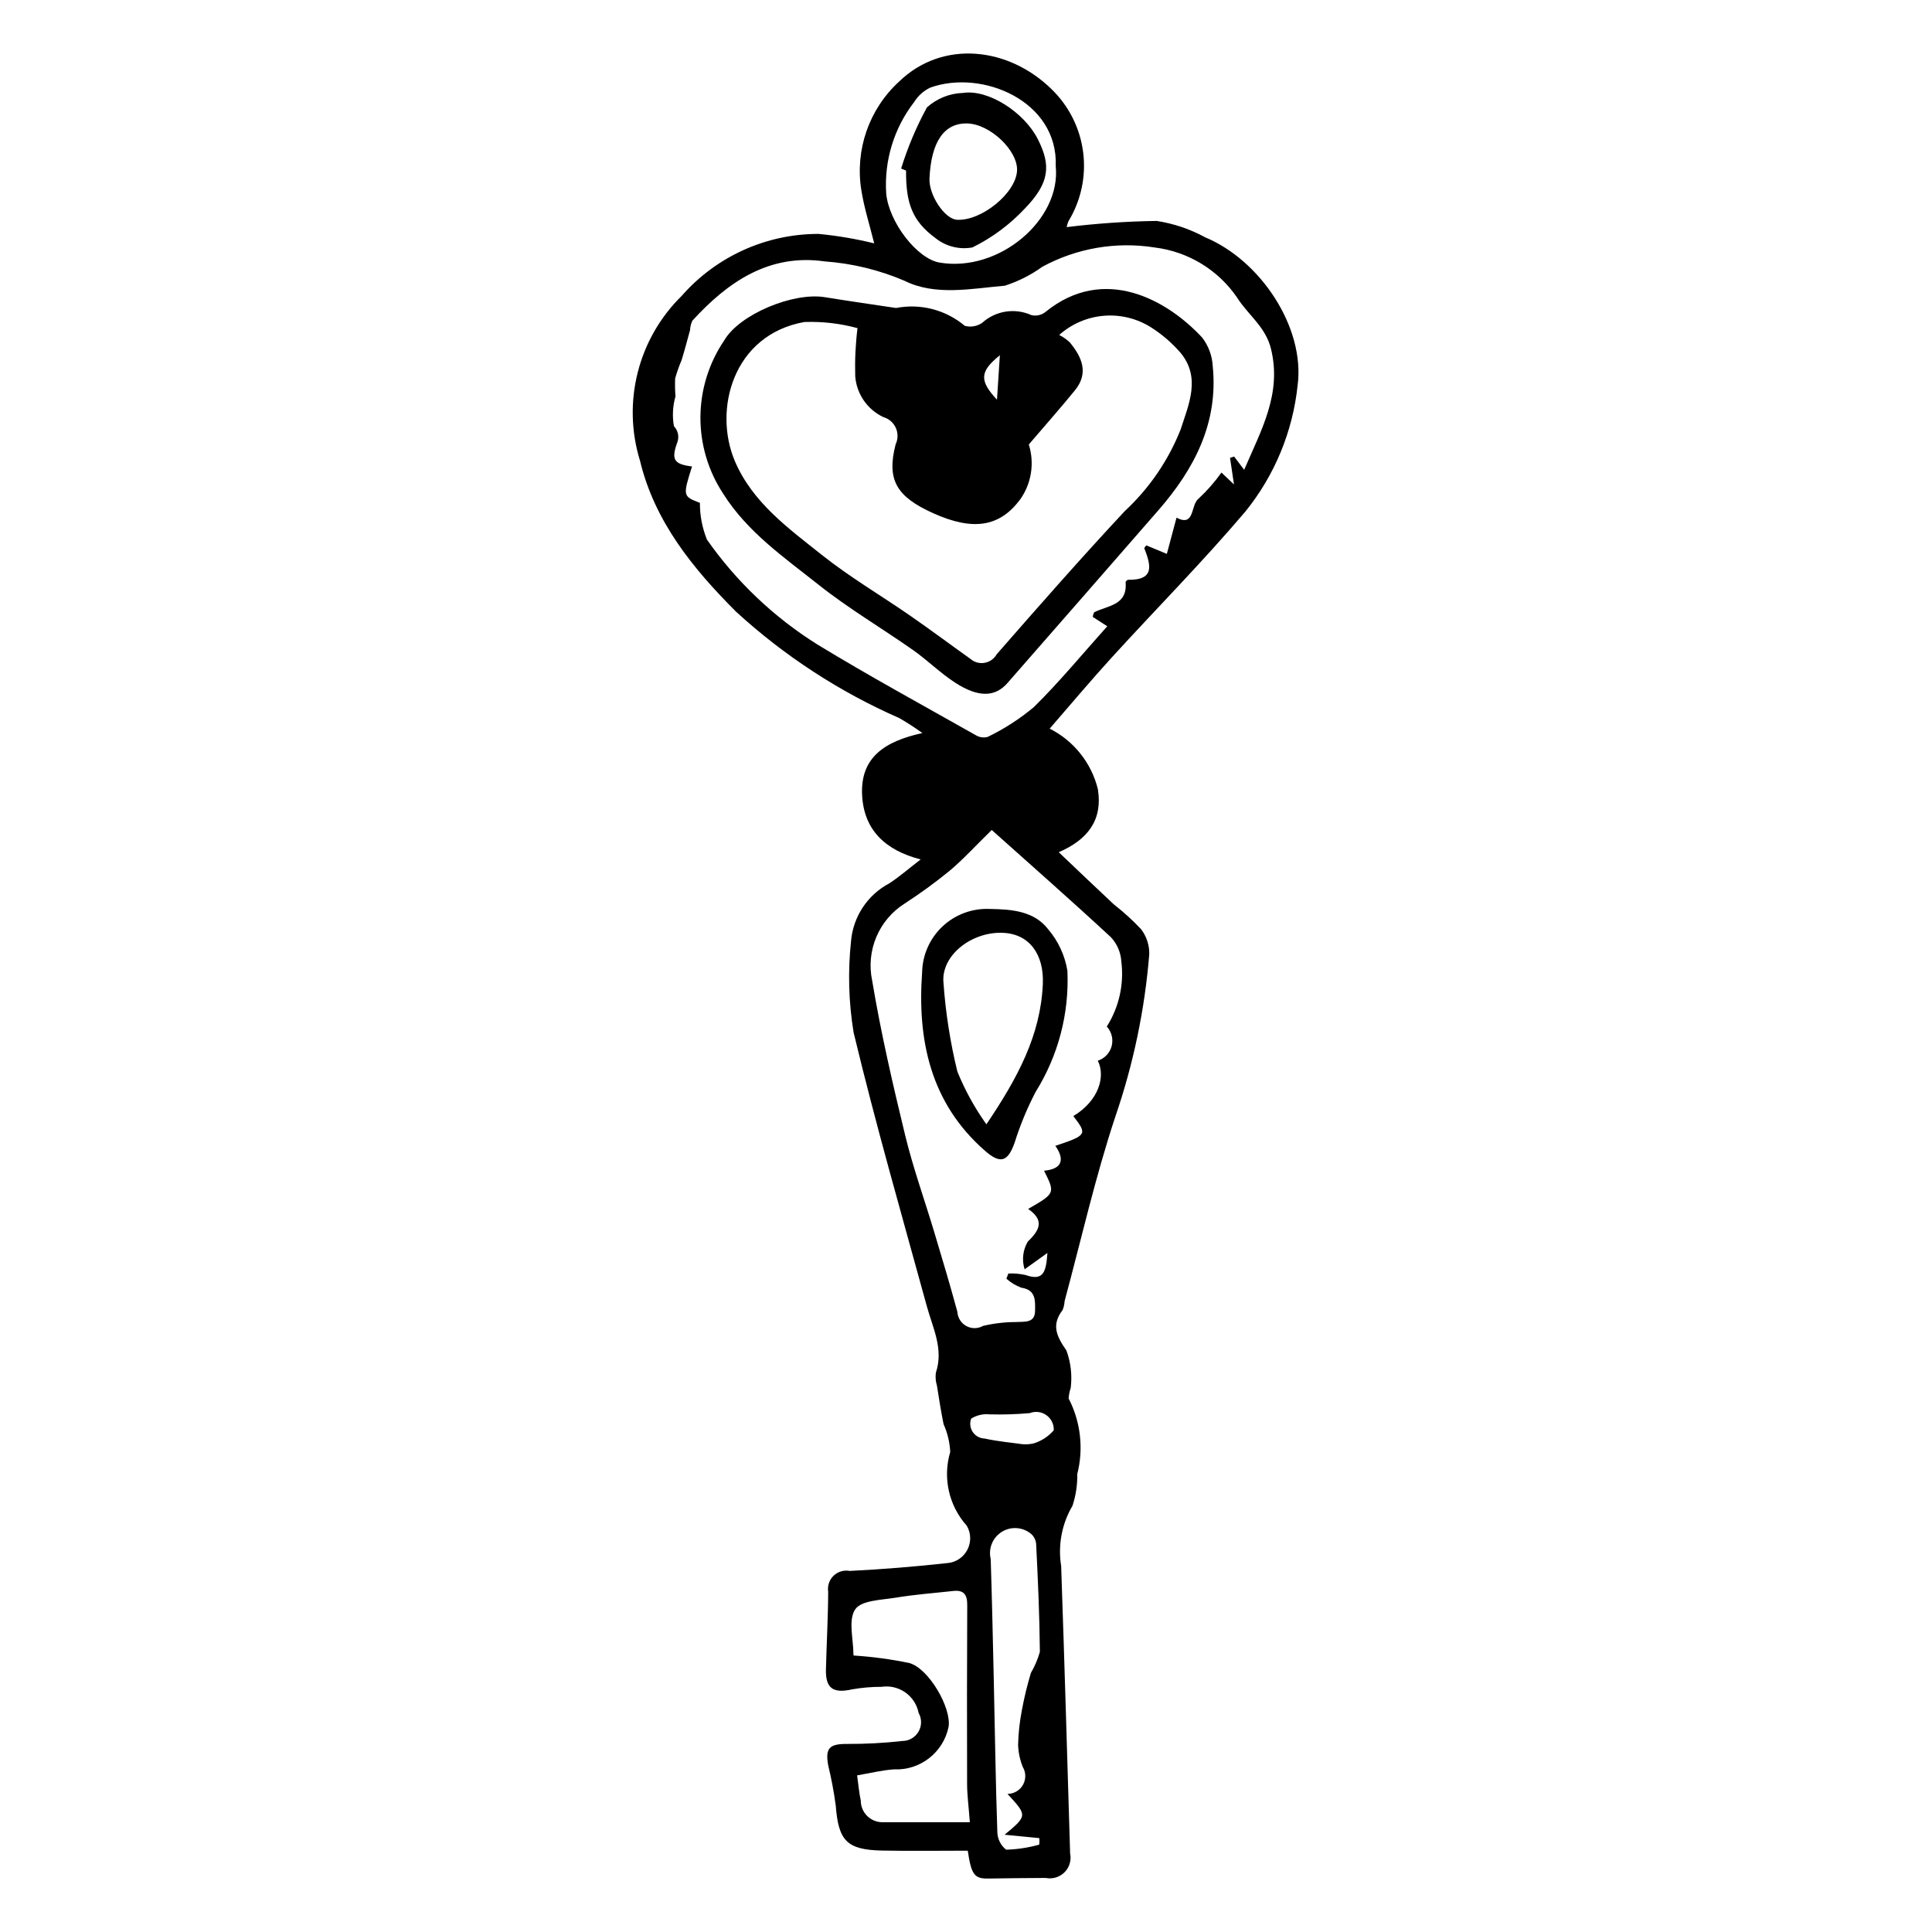
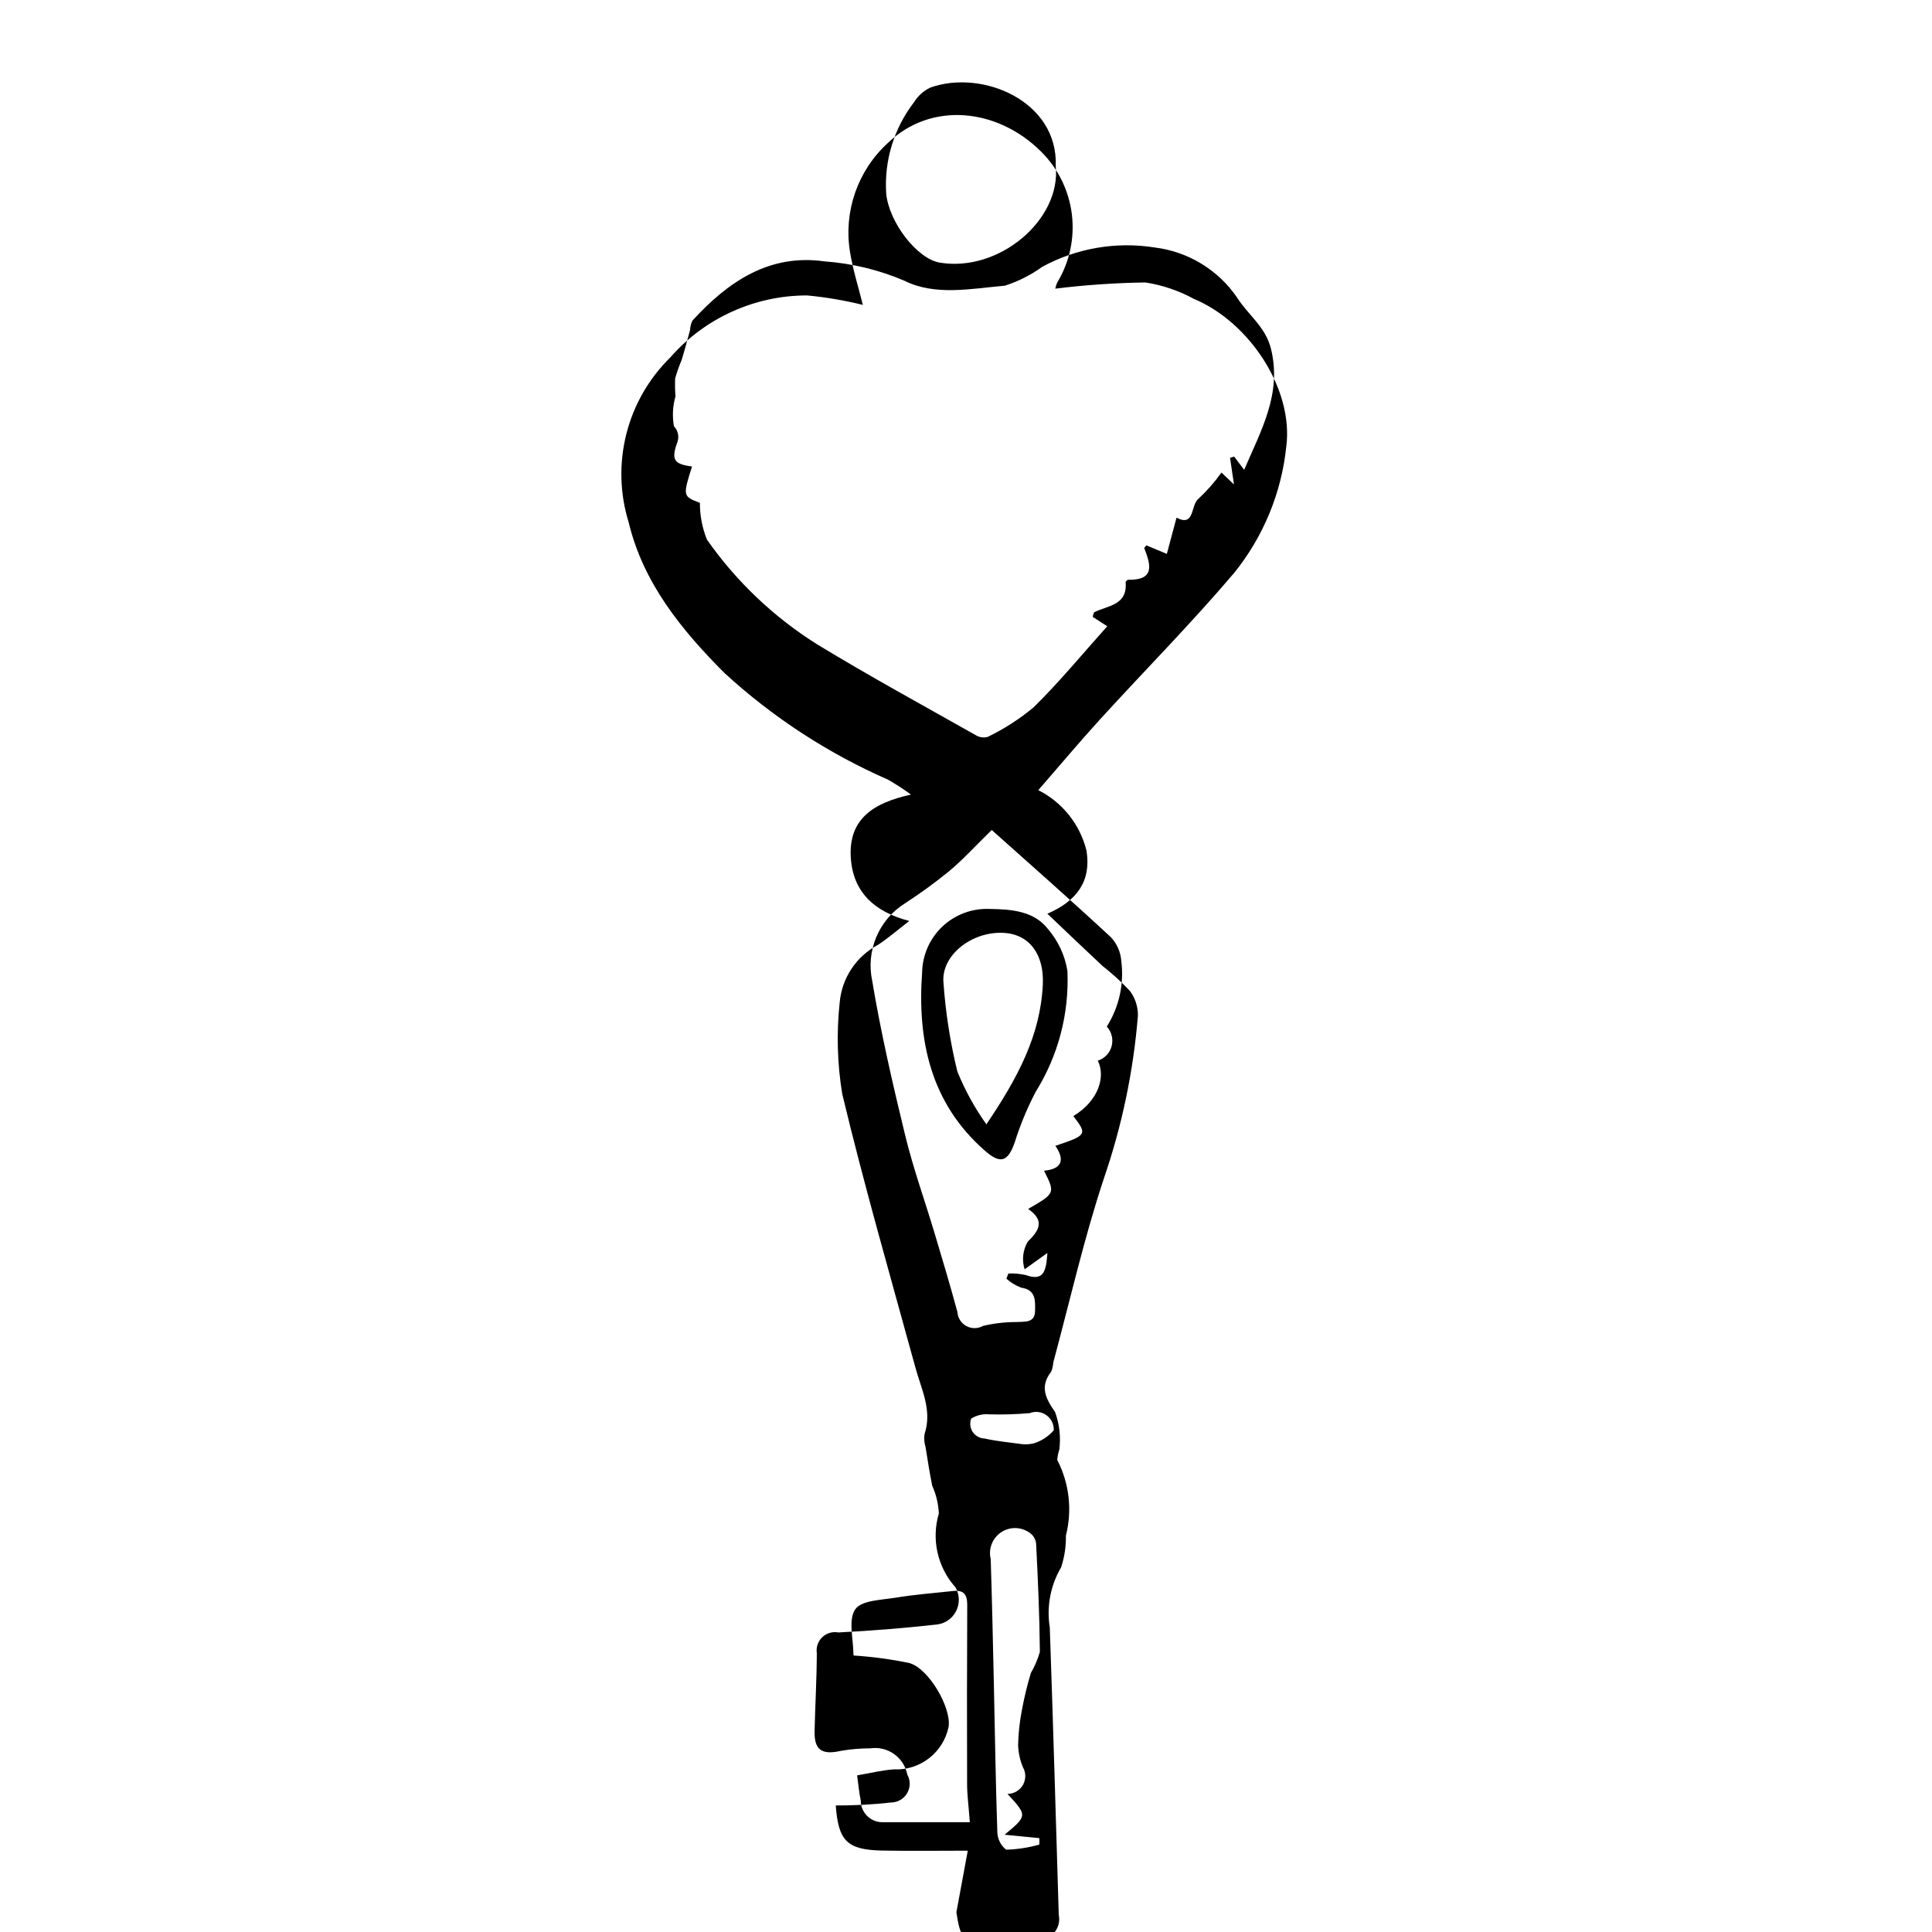
<svg xmlns="http://www.w3.org/2000/svg" fill="#000000" width="800px" height="800px" version="1.1" viewBox="144 144 512 512">
  <g>
-     <path d="m400.47 634.45c-7.656 0-15.172 0.117-22.684-0.031-9.383-0.188-11.602-2.602-12.305-11.953h-0.004c-0.477-3.559-1.141-7.094-1.988-10.586-0.852-4.656 0.344-5.746 5-5.719h0.004c4.887 0.023 9.773-0.238 14.629-0.781 1.77-0.004 3.402-0.945 4.293-2.473 0.891-1.527 0.902-3.414 0.031-4.953-0.891-4.562-5.211-7.617-9.809-6.93-2.617-0.004-5.231 0.219-7.805 0.668-5.043 1.133-7.07-0.223-6.949-5.289 0.164-6.867 0.57-13.734 0.59-20.602-0.234-1.555 0.301-3.129 1.434-4.219 1.137-1.094 2.731-1.566 4.273-1.27 8.613-0.434 17.215-1.125 25.801-2.074l0.004 0.004c2.269-0.164 4.297-1.484 5.359-3.5 1.062-2.012 1.016-4.43-0.129-6.398-4.766-5.309-6.43-12.711-4.398-19.551-0.121-2.551-0.719-5.059-1.762-7.387-0.695-3.394-1.215-6.824-1.766-10.246-0.34-1.098-0.434-2.258-0.273-3.394 2.094-6.266-0.789-11.75-2.367-17.5-6.641-24.18-13.59-48.293-19.438-72.664-1.312-8-1.539-16.141-0.676-24.203 0.559-6.496 4.383-12.266 10.148-15.309 2.578-1.672 4.91-3.723 8.297-6.328-9.371-2.434-15.008-7.777-15.508-16.961-0.551-10.094 6.023-14.359 15.969-16.535l-0.004-0.004c-1.957-1.418-3.988-2.738-6.082-3.945-15.895-6.969-30.527-16.508-43.316-28.234-11.426-11.445-21.578-23.879-25.441-40.031h-0.004c-2.336-7.59-2.539-15.676-0.586-23.375 1.949-7.699 5.981-14.711 11.652-20.273 9.148-10.434 22.352-16.418 36.227-16.418 4.984 0.469 9.926 1.309 14.785 2.508-1.184-4.797-2.66-9.375-3.406-14.074v0.004c-1.73-10.68 2.031-21.508 10.008-28.812 11.539-11.172 29.086-9.172 40.508 2.129v-0.004c4.559 4.461 7.473 10.332 8.27 16.656s-0.566 12.734-3.875 18.188c-0.23 0.516-0.398 1.055-0.504 1.609 7.918-0.98 15.883-1.527 23.863-1.641 4.504 0.691 8.852 2.16 12.855 4.344 14.738 6.144 26.453 23.934 24.504 39.133h-0.004c-1.273 12.297-6.094 23.957-13.871 33.562-11.312 13.316-23.645 25.766-35.43 38.688-5.492 6.023-10.727 12.277-16.418 18.82l-0.004-0.004c6.394 3.223 11.059 9.078 12.777 16.027 1.328 8.199-2.676 13.398-10.367 16.723 5.219 4.953 9.898 9.445 14.641 13.867v-0.004c2.566 2 4.973 4.195 7.199 6.566 1.445 1.902 2.203 4.238 2.148 6.625-1.188 14.625-4.195 29.043-8.957 42.918-5.336 16.051-9.062 32.637-13.48 48.996-0.043 0.812-0.223 1.609-0.527 2.359-3.051 3.988-1.602 6.949 1.027 10.75l-0.004 0.004c1.152 3.156 1.535 6.543 1.125 9.879-0.297 0.902-0.484 1.836-0.559 2.785 3.191 6.176 4.012 13.312 2.297 20.051 0.055 2.856-0.375 5.699-1.27 8.41-2.828 4.805-3.891 10.445-3 15.949 0.465 13.137 0.863 26.273 1.27 39.41 0.379 12.25 0.746 24.5 1.105 36.754v-0.004c0.383 1.809-0.168 3.691-1.473 5.004-1.305 1.312-3.18 1.879-4.992 1.512-5.074 0.023-10.148 0.074-15.219 0.16-3.617 0.055-4.504-0.926-5.441-7.383zm73.246-365.95c4.527-10.559 10.047-20.188 7.094-32.105-1.449-5.844-6.121-8.992-8.957-13.516v-0.004c-5.027-7.356-12.977-12.195-21.82-13.285-10.23-1.629-20.715 0.168-29.82 5.113-3.019 2.18-6.359 3.867-9.906 5.008-8.887 0.77-18.438 2.777-26.605-1.301-6.719-2.875-13.871-4.609-21.156-5.137-14.723-2.098-25.629 5.406-35.043 15.684h-0.004c-0.375 0.789-0.594 1.648-0.633 2.519-0.723 2.644-1.414 5.297-2.219 7.918-0.676 1.59-1.254 3.223-1.727 4.883-0.062 1.602-0.035 3.203 0.082 4.801-0.73 2.559-0.871 5.25-0.402 7.871 1.074 1.117 1.43 2.742 0.918 4.203-1.723 4.68-0.91 5.871 3.875 6.465-2.469 7.82-2.438 7.918 2.082 9.641h0.004c-0.016 3.34 0.617 6.648 1.867 9.746 7.797 11.125 17.746 20.574 29.262 27.789 13.746 8.375 27.902 16.078 41.922 24.004v-0.004c0.953 0.609 2.117 0.789 3.211 0.496 4.391-2.121 8.5-4.773 12.238-7.898 6.816-6.715 12.93-14.148 19.457-21.426l-3.836-2.473c0.039-0.438 0.172-0.863 0.391-1.246 3.586-1.805 8.863-1.809 8.301-7.969 0.102-0.309 0.352-0.547 0.668-0.629 7.195 0.125 5.996-3.988 4.277-8.387 0.148-0.273 0.34-0.52 0.562-0.73 1.418 0.59 2.945 1.227 5.422 2.258l2.566-9.598c4.93 2.57 3.668-3.383 5.852-5.055 2.25-2.09 4.277-4.402 6.059-6.902l3.316 3.148-1.043-7.039 1.086-0.352zm-66.898 95.453c-4.473 4.375-7.625 7.856-11.191 10.84-3.789 3.094-7.746 5.977-11.852 8.637-3.363 2.117-5.996 5.215-7.539 8.879-1.543 3.66-1.926 7.711-1.098 11.598 2.297 13.766 5.449 27.41 8.746 40.984 2.106 8.668 5.148 17.105 7.711 25.668 2.102 7.016 4.207 14.031 6.121 21.102v-0.004c0.086 1.574 0.98 2.992 2.363 3.75 1.383 0.758 3.062 0.75 4.434-0.027 2.859-0.676 5.781-1.02 8.719-1.027 2.285-0.145 5.039 0.363 5.07-2.984 0.023-2.535 0.324-5.551-3.652-6.117l-0.004-0.004c-1.453-0.539-2.793-1.348-3.945-2.387l0.527-1.367h0.004c1.527-0.066 3.059 0.07 4.555 0.398 4.941 1.773 5.438-1.152 5.785-5.844l-6.043 4.332 0.004 0.004c-0.773-2.457-0.469-5.125 0.84-7.344 3.269-3.156 4.398-5.676 0.098-8.66 7.188-4.16 7.188-4.16 4.211-10.133 4.742-0.422 5.59-2.871 2.992-6.59 8.402-2.816 8.508-3.004 4.769-7.883 6.828-4.125 8.562-10.57 6.484-14.676l-0.004-0.004c1.809-0.574 3.191-2.035 3.676-3.867 0.484-1.832-0.004-3.785-1.289-5.176 3.254-5.141 4.617-11.258 3.848-17.293-0.152-2.383-1.125-4.633-2.754-6.379-10.496-9.727-21.246-19.18-31.586-28.426zm-35.676 250.54c0.395 2.805 0.543 4.762 0.969 6.66-0.012 3.102 2.445 5.648 5.543 5.754 7.594 0.02 15.191 0.004 23.363 0.004-0.324-4.301-0.719-7.188-0.727-10.074-0.051-15.836-0.039-31.676 0.035-47.512 0.016-2.742-0.938-4.012-3.723-3.699-5.023 0.562-10.082 0.926-15.062 1.75-3.828 0.633-9.238 0.695-10.891 3.106-1.914 2.793-0.492 7.875-0.48 11.961 0 0.273 0.309 0.547 0.152 0.293 4.914 0.32 9.801 0.98 14.621 1.973 5.223 1.426 11.23 11.926 10.445 16.914-1.395 6.82-7.547 11.605-14.496 11.281-3.184 0.211-6.328 1.012-9.75 1.59zm39.852 4.914c1.695-0.008 3.258-0.922 4.098-2.394 0.836-1.477 0.82-3.285-0.043-4.746-0.758-1.875-1.18-3.871-1.242-5.894 0.074-3.078 0.414-6.148 1.004-9.172 0.613-3.328 1.41-6.621 2.387-9.863 1.023-1.746 1.82-3.617 2.375-5.562-0.078-9.574-0.512-19.152-0.992-28.719-0.141-1.23-0.836-2.328-1.891-2.973-2.273-1.527-5.25-1.5-7.492 0.066-2.246 1.566-3.297 4.348-2.652 7.008 0.348 10.766 0.578 21.535 0.82 32.301 0.301 13.387 0.48 26.777 0.941 40.16 0.074 1.789 0.922 3.457 2.324 4.57 2.969-0.086 5.918-0.539 8.777-1.34 0.07-0.574 0.078-1.152 0.016-1.727l-9.195-0.895c6.059-5.059 6.059-5.059 0.766-10.82zm12.785-431.37c0.684-17.316-19.559-25.73-33.223-20.828-1.777 0.84-3.277 2.18-4.312 3.856-5.328 6.898-7.953 15.504-7.394 24.203 0.711 7.637 8.191 17.332 14.184 18.328 15.832 2.633 32.199-11.449 30.746-25.559zm-8.828 338.69c1.023 0.09 2.059 0.012 3.059-0.234 2.031-0.641 3.848-1.832 5.242-3.445 0.078-1.578-0.652-3.086-1.938-4.008-1.285-0.922-2.949-1.125-4.418-0.547-3.562 0.316-7.137 0.426-10.711 0.324-1.691-0.168-3.387 0.23-4.82 1.141-0.438 1.184-0.277 2.504 0.43 3.547 0.703 1.043 1.871 1.684 3.129 1.719 3.492 0.777 7.086 1.082 10.027 1.504z" />
-     <path d="m381.46 225.62c6.473-1.254 13.168 0.48 18.219 4.723 1.574 0.434 3.258 0.145 4.598-0.785 3.559-3.215 8.68-4.019 13.055-2.051 1.285 0.309 2.644 0.016 3.688-0.805 15.59-12.703 32.34-3.199 41.582 6.773 1.66 2.176 2.633 4.797 2.781 7.531 1.523 15.059-4.859 27.27-14.398 38.215-13.309 15.273-26.637 30.527-39.98 45.77-3.254 3.727-7.633 3.945-13.824-0.039-3.961-2.547-7.352-5.965-11.219-8.68-8.277-5.816-17.059-10.977-24.957-17.25-9.152-7.266-18.934-13.996-25.371-24.215l0.004 0.004c-3.973-6.039-6.066-13.117-6.016-20.344 0.051-7.231 2.246-14.277 6.305-20.258 4.031-6.922 18.254-12.812 26.629-11.457 6.699 1.086 13.426 2.039 18.906 2.867zm-10.215 5.34c-4.59-1.25-9.34-1.797-14.094-1.625-18.969 3.406-24.188 23.344-18.383 36.914 4.664 10.91 14.18 17.77 23.062 24.836 7.379 5.871 15.594 10.684 23.367 16.07 5.356 3.707 10.574 7.606 15.879 11.383h0.004c1.027 0.934 2.426 1.348 3.797 1.125 1.371-0.223 2.566-1.055 3.25-2.266 11.176-12.789 22.387-25.559 33.973-37.973 6.469-6.008 11.516-13.383 14.773-21.586 2.117-6.606 5.453-13.742-0.023-20.355l-0.004-0.004c-2.246-2.59-4.859-4.848-7.754-6.691-3.727-2.375-8.125-3.465-12.527-3.109-4.402 0.359-8.57 2.144-11.863 5.086 1.012 0.516 1.949 1.168 2.785 1.938 3.231 3.91 5.129 8.137 1.375 12.746-3.754 4.613-7.703 9.066-12.215 14.344 1.543 4.914 0.719 10.266-2.234 14.488-5.441 7.363-12.496 8.512-23.121 3.719-9.715-4.383-12.375-8.82-9.938-18.25 0.652-1.379 0.668-2.973 0.043-4.363-0.629-1.391-1.836-2.434-3.301-2.852-4.25-2.008-7.098-6.141-7.453-10.828-0.121-4.258 0.078-8.52 0.602-12.746zm36.965 18.973c0.234-3.586 0.465-7.172 0.766-11.785-5.316 4.281-5.531 6.672-0.762 11.785z" />
+     <path d="m400.47 634.45c-7.656 0-15.172 0.117-22.684-0.031-9.383-0.188-11.602-2.602-12.305-11.953h-0.004h0.004c4.887 0.023 9.773-0.238 14.629-0.781 1.77-0.004 3.402-0.945 4.293-2.473 0.891-1.527 0.902-3.414 0.031-4.953-0.891-4.562-5.211-7.617-9.809-6.93-2.617-0.004-5.231 0.219-7.805 0.668-5.043 1.133-7.07-0.223-6.949-5.289 0.164-6.867 0.57-13.734 0.59-20.602-0.234-1.555 0.301-3.129 1.434-4.219 1.137-1.094 2.731-1.566 4.273-1.27 8.613-0.434 17.215-1.125 25.801-2.074l0.004 0.004c2.269-0.164 4.297-1.484 5.359-3.5 1.062-2.012 1.016-4.43-0.129-6.398-4.766-5.309-6.43-12.711-4.398-19.551-0.121-2.551-0.719-5.059-1.762-7.387-0.695-3.394-1.215-6.824-1.766-10.246-0.34-1.098-0.434-2.258-0.273-3.394 2.094-6.266-0.789-11.75-2.367-17.5-6.641-24.18-13.59-48.293-19.438-72.664-1.312-8-1.539-16.141-0.676-24.203 0.559-6.496 4.383-12.266 10.148-15.309 2.578-1.672 4.91-3.723 8.297-6.328-9.371-2.434-15.008-7.777-15.508-16.961-0.551-10.094 6.023-14.359 15.969-16.535l-0.004-0.004c-1.957-1.418-3.988-2.738-6.082-3.945-15.895-6.969-30.527-16.508-43.316-28.234-11.426-11.445-21.578-23.879-25.441-40.031h-0.004c-2.336-7.59-2.539-15.676-0.586-23.375 1.949-7.699 5.981-14.711 11.652-20.273 9.148-10.434 22.352-16.418 36.227-16.418 4.984 0.469 9.926 1.309 14.785 2.508-1.184-4.797-2.66-9.375-3.406-14.074v0.004c-1.73-10.68 2.031-21.508 10.008-28.812 11.539-11.172 29.086-9.172 40.508 2.129v-0.004c4.559 4.461 7.473 10.332 8.27 16.656s-0.566 12.734-3.875 18.188c-0.23 0.516-0.398 1.055-0.504 1.609 7.918-0.98 15.883-1.527 23.863-1.641 4.504 0.691 8.852 2.16 12.855 4.344 14.738 6.144 26.453 23.934 24.504 39.133h-0.004c-1.273 12.297-6.094 23.957-13.871 33.562-11.312 13.316-23.645 25.766-35.43 38.688-5.492 6.023-10.727 12.277-16.418 18.82l-0.004-0.004c6.394 3.223 11.059 9.078 12.777 16.027 1.328 8.199-2.676 13.398-10.367 16.723 5.219 4.953 9.898 9.445 14.641 13.867v-0.004c2.566 2 4.973 4.195 7.199 6.566 1.445 1.902 2.203 4.238 2.148 6.625-1.188 14.625-4.195 29.043-8.957 42.918-5.336 16.051-9.062 32.637-13.48 48.996-0.043 0.812-0.223 1.609-0.527 2.359-3.051 3.988-1.602 6.949 1.027 10.75l-0.004 0.004c1.152 3.156 1.535 6.543 1.125 9.879-0.297 0.902-0.484 1.836-0.559 2.785 3.191 6.176 4.012 13.312 2.297 20.051 0.055 2.856-0.375 5.699-1.27 8.41-2.828 4.805-3.891 10.445-3 15.949 0.465 13.137 0.863 26.273 1.27 39.41 0.379 12.25 0.746 24.5 1.105 36.754v-0.004c0.383 1.809-0.168 3.691-1.473 5.004-1.305 1.312-3.18 1.879-4.992 1.512-5.074 0.023-10.148 0.074-15.219 0.16-3.617 0.055-4.504-0.926-5.441-7.383zm73.246-365.95c4.527-10.559 10.047-20.188 7.094-32.105-1.449-5.844-6.121-8.992-8.957-13.516v-0.004c-5.027-7.356-12.977-12.195-21.82-13.285-10.23-1.629-20.715 0.168-29.82 5.113-3.019 2.18-6.359 3.867-9.906 5.008-8.887 0.77-18.438 2.777-26.605-1.301-6.719-2.875-13.871-4.609-21.156-5.137-14.723-2.098-25.629 5.406-35.043 15.684h-0.004c-0.375 0.789-0.594 1.648-0.633 2.519-0.723 2.644-1.414 5.297-2.219 7.918-0.676 1.59-1.254 3.223-1.727 4.883-0.062 1.602-0.035 3.203 0.082 4.801-0.73 2.559-0.871 5.25-0.402 7.871 1.074 1.117 1.43 2.742 0.918 4.203-1.723 4.68-0.91 5.871 3.875 6.465-2.469 7.82-2.438 7.918 2.082 9.641h0.004c-0.016 3.34 0.617 6.648 1.867 9.746 7.797 11.125 17.746 20.574 29.262 27.789 13.746 8.375 27.902 16.078 41.922 24.004v-0.004c0.953 0.609 2.117 0.789 3.211 0.496 4.391-2.121 8.5-4.773 12.238-7.898 6.816-6.715 12.93-14.148 19.457-21.426l-3.836-2.473c0.039-0.438 0.172-0.863 0.391-1.246 3.586-1.805 8.863-1.809 8.301-7.969 0.102-0.309 0.352-0.547 0.668-0.629 7.195 0.125 5.996-3.988 4.277-8.387 0.148-0.273 0.34-0.52 0.562-0.73 1.418 0.59 2.945 1.227 5.422 2.258l2.566-9.598c4.93 2.57 3.668-3.383 5.852-5.055 2.25-2.09 4.277-4.402 6.059-6.902l3.316 3.148-1.043-7.039 1.086-0.352zm-66.898 95.453c-4.473 4.375-7.625 7.856-11.191 10.84-3.789 3.094-7.746 5.977-11.852 8.637-3.363 2.117-5.996 5.215-7.539 8.879-1.543 3.66-1.926 7.711-1.098 11.598 2.297 13.766 5.449 27.41 8.746 40.984 2.106 8.668 5.148 17.105 7.711 25.668 2.102 7.016 4.207 14.031 6.121 21.102v-0.004c0.086 1.574 0.98 2.992 2.363 3.75 1.383 0.758 3.062 0.75 4.434-0.027 2.859-0.676 5.781-1.02 8.719-1.027 2.285-0.145 5.039 0.363 5.07-2.984 0.023-2.535 0.324-5.551-3.652-6.117l-0.004-0.004c-1.453-0.539-2.793-1.348-3.945-2.387l0.527-1.367h0.004c1.527-0.066 3.059 0.07 4.555 0.398 4.941 1.773 5.438-1.152 5.785-5.844l-6.043 4.332 0.004 0.004c-0.773-2.457-0.469-5.125 0.84-7.344 3.269-3.156 4.398-5.676 0.098-8.66 7.188-4.16 7.188-4.16 4.211-10.133 4.742-0.422 5.59-2.871 2.992-6.59 8.402-2.816 8.508-3.004 4.769-7.883 6.828-4.125 8.562-10.57 6.484-14.676l-0.004-0.004c1.809-0.574 3.191-2.035 3.676-3.867 0.484-1.832-0.004-3.785-1.289-5.176 3.254-5.141 4.617-11.258 3.848-17.293-0.152-2.383-1.125-4.633-2.754-6.379-10.496-9.727-21.246-19.18-31.586-28.426zm-35.676 250.54c0.395 2.805 0.543 4.762 0.969 6.66-0.012 3.102 2.445 5.648 5.543 5.754 7.594 0.02 15.191 0.004 23.363 0.004-0.324-4.301-0.719-7.188-0.727-10.074-0.051-15.836-0.039-31.676 0.035-47.512 0.016-2.742-0.938-4.012-3.723-3.699-5.023 0.562-10.082 0.926-15.062 1.75-3.828 0.633-9.238 0.695-10.891 3.106-1.914 2.793-0.492 7.875-0.48 11.961 0 0.273 0.309 0.547 0.152 0.293 4.914 0.32 9.801 0.98 14.621 1.973 5.223 1.426 11.23 11.926 10.445 16.914-1.395 6.82-7.547 11.605-14.496 11.281-3.184 0.211-6.328 1.012-9.75 1.59zm39.852 4.914c1.695-0.008 3.258-0.922 4.098-2.394 0.836-1.477 0.82-3.285-0.043-4.746-0.758-1.875-1.18-3.871-1.242-5.894 0.074-3.078 0.414-6.148 1.004-9.172 0.613-3.328 1.41-6.621 2.387-9.863 1.023-1.746 1.82-3.617 2.375-5.562-0.078-9.574-0.512-19.152-0.992-28.719-0.141-1.23-0.836-2.328-1.891-2.973-2.273-1.527-5.25-1.5-7.492 0.066-2.246 1.566-3.297 4.348-2.652 7.008 0.348 10.766 0.578 21.535 0.82 32.301 0.301 13.387 0.48 26.777 0.941 40.16 0.074 1.789 0.922 3.457 2.324 4.57 2.969-0.086 5.918-0.539 8.777-1.34 0.07-0.574 0.078-1.152 0.016-1.727l-9.195-0.895c6.059-5.059 6.059-5.059 0.766-10.82zm12.785-431.37c0.684-17.316-19.559-25.73-33.223-20.828-1.777 0.84-3.277 2.18-4.312 3.856-5.328 6.898-7.953 15.504-7.394 24.203 0.711 7.637 8.191 17.332 14.184 18.328 15.832 2.633 32.199-11.449 30.746-25.559zm-8.828 338.69c1.023 0.09 2.059 0.012 3.059-0.234 2.031-0.641 3.848-1.832 5.242-3.445 0.078-1.578-0.652-3.086-1.938-4.008-1.285-0.922-2.949-1.125-4.418-0.547-3.562 0.316-7.137 0.426-10.711 0.324-1.691-0.168-3.387 0.23-4.82 1.141-0.438 1.184-0.277 2.504 0.43 3.547 0.703 1.043 1.871 1.684 3.129 1.719 3.492 0.777 7.086 1.082 10.027 1.504z" />
    <path d="m406.29 384.88c5.992 0.078 11.785 0.609 15.469 5.367h0.004c2.684 3.141 4.453 6.957 5.113 11.035 0.504 11.305-2.434 22.496-8.43 32.094-2.238 4.301-4.098 8.789-5.551 13.418-1.816 5.168-3.805 5.719-7.856 2.18-14.508-12.676-17.969-29.414-16.66-47.391l-0.004-0.004c0.117-4.606 2.082-8.973 5.453-12.113 3.367-3.141 7.859-4.793 12.461-4.586zm-0.883 57.074c8.379-12.422 14.34-23.625 14.953-37.105 0.359-7.867-3.5-13.309-10.5-13.637-8.363-0.391-16.461 5.977-15.836 13.148l0.004 0.004c0.555 7.953 1.789 15.848 3.68 23.594 2.008 4.949 4.594 9.648 7.699 14z" />
-     <path d="m382.81 188.67c1.734-5.617 4.023-11.047 6.836-16.207 2.629-2.363 6.016-3.723 9.551-3.836 6.75-1.02 16.191 5.129 19.797 12.18 3.613 7.07 3.152 11.688-3.43 18.492h-0.004c-3.961 4.227-8.652 7.707-13.852 10.273-3.445 0.637-6.996-0.25-9.738-2.426-6.277-4.586-7.914-9.383-7.852-17.934zm7.512 2.648c-0.195 4.375 4.035 10.73 7.269 10.922 6.492 0.379 15.629-7.066 15.938-12.992 0.277-5.297-7.09-12.332-13.117-12.527-6.184-0.199-9.652 4.816-10.09 14.598z" />
  </g>
</svg>